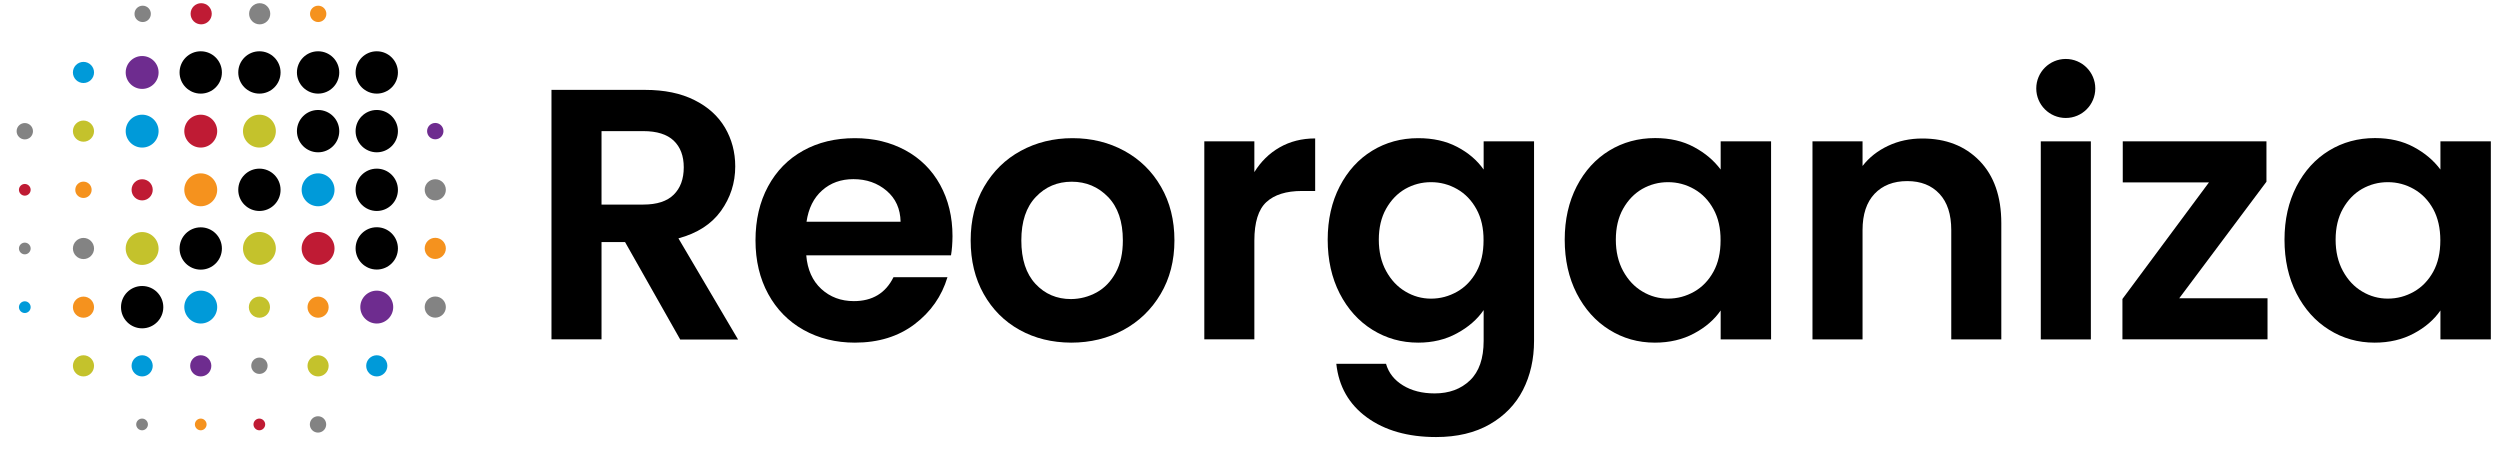
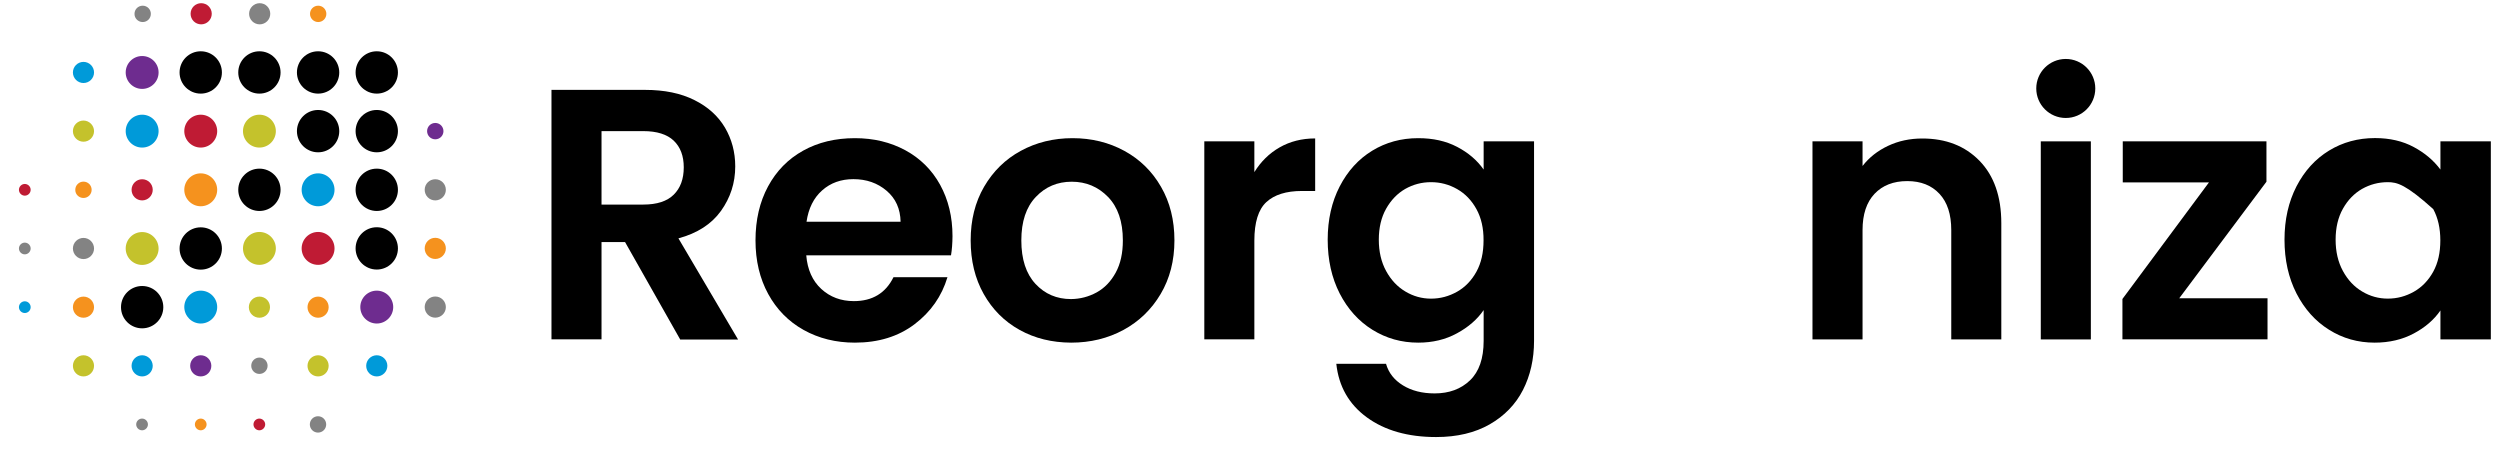
<svg xmlns="http://www.w3.org/2000/svg" width="105" height="19" viewBox="0 0 105 19" fill="none">
  <g id="Logo.Reorganiza" clip-path="url(#clip0_510_17952)">
    <path id="Vector" d="M3.95 3.043C3.95 3.286 3.752 3.487 3.506 3.487C3.263 3.487 3.062 3.289 3.062 3.043C3.062 2.8 3.259 2.599 3.506 2.599C3.752 2.599 3.95 2.8 3.95 3.043Z" fill="#009AD9" />
    <path id="Vector_2" d="M5.97 3.734C6.351 3.734 6.661 3.424 6.661 3.043C6.661 2.662 6.351 2.353 5.97 2.353C5.589 2.353 5.279 2.662 5.279 3.043C5.279 3.424 5.589 3.734 5.97 3.734Z" fill="#6E2C8F" />
    <path id="Vector_3" d="M8.431 3.932C8.922 3.932 9.32 3.534 9.32 3.043C9.32 2.552 8.922 2.154 8.431 2.154C7.94 2.154 7.542 2.552 7.542 3.043C7.542 3.534 7.94 3.932 8.431 3.932Z" fill="black" />
    <path id="Vector_4" d="M10.896 3.932C11.386 3.932 11.784 3.534 11.784 3.043C11.784 2.552 11.386 2.154 10.896 2.154C10.405 2.154 10.007 2.552 10.007 3.043C10.007 3.534 10.405 3.932 10.896 3.932Z" fill="black" />
    <path id="Vector_5" d="M13.36 3.932C13.851 3.932 14.249 3.534 14.249 3.043C14.249 2.552 13.851 2.154 13.36 2.154C12.869 2.154 12.471 2.552 12.471 3.043C12.471 3.534 12.869 3.932 13.36 3.932Z" fill="black" />
    <path id="Vector_6" d="M15.824 3.932C16.313 3.932 16.713 3.536 16.713 3.043C16.713 2.554 16.317 2.154 15.824 2.154C15.335 2.154 14.935 2.55 14.935 3.043C14.935 3.536 15.335 3.932 15.824 3.932Z" fill="black" />
    <path id="Vector_7" d="M3.506 5.063C3.263 5.063 3.062 5.261 3.062 5.508C3.062 5.751 3.259 5.952 3.506 5.952C3.749 5.952 3.95 5.754 3.95 5.508C3.95 5.265 3.749 5.063 3.506 5.063Z" fill="#C4C22C" />
    <path id="Vector_8" d="M5.97 6.198C6.351 6.198 6.661 5.889 6.661 5.508C6.661 5.127 6.351 4.817 5.97 4.817C5.589 4.817 5.279 5.127 5.279 5.508C5.279 5.889 5.589 6.198 5.97 6.198Z" fill="#009AD9" />
    <path id="Vector_9" d="M15.824 6.397C16.313 6.397 16.713 6.001 16.713 5.508C16.713 5.019 16.317 4.619 15.824 4.619C15.335 4.619 14.935 5.015 14.935 5.508C14.935 5.997 15.335 6.397 15.824 6.397Z" fill="black" />
    <path id="Vector_10" d="M3.506 8.315C3.696 8.315 3.849 8.162 3.849 7.972C3.849 7.782 3.696 7.628 3.506 7.628C3.315 7.628 3.162 7.782 3.162 7.972C3.158 8.162 3.315 8.315 3.506 8.315Z" fill="#F5921E" />
    <path id="Vector_11" d="M5.97 8.417C6.213 8.417 6.415 8.219 6.415 7.972C6.415 7.726 6.217 7.528 5.97 7.528C5.728 7.528 5.526 7.726 5.526 7.972C5.526 8.219 5.724 8.417 5.97 8.417Z" fill="#BF1B34" />
    <path id="Vector_12" d="M8.431 8.663C8.812 8.663 9.122 8.353 9.122 7.972C9.122 7.591 8.812 7.281 8.431 7.281C8.05 7.281 7.74 7.591 7.74 7.972C7.74 8.353 8.054 8.663 8.431 8.663Z" fill="#F5921E" />
    <path id="Vector_13" d="M15.824 8.861C16.313 8.861 16.713 8.465 16.713 7.972C16.713 7.483 16.317 7.083 15.824 7.083C15.335 7.083 14.935 7.479 14.935 7.972C14.935 8.461 15.335 8.861 15.824 8.861Z" fill="black" />
    <path id="Vector_14" d="M10.895 6.198C11.276 6.198 11.586 5.889 11.586 5.508C11.586 5.127 11.276 4.817 10.895 4.817C10.514 4.817 10.205 5.127 10.205 5.508C10.205 5.889 10.514 6.198 10.895 6.198Z" fill="#C4C22C" />
    <path id="Vector_15" d="M13.36 6.397C13.851 6.397 14.249 5.999 14.249 5.508C14.249 5.017 13.851 4.619 13.36 4.619C12.869 4.619 12.471 5.017 12.471 5.508C12.471 5.999 12.869 6.397 13.36 6.397Z" fill="black" />
    <path id="Vector_16" d="M13.36 8.663C13.741 8.663 14.05 8.353 14.05 7.972C14.05 7.591 13.741 7.281 13.36 7.281C12.979 7.281 12.669 7.591 12.669 7.972C12.669 8.353 12.979 8.663 13.36 8.663Z" fill="#009AD9" />
    <path id="Vector_17" d="M15.824 11.321C16.313 11.321 16.713 10.925 16.713 10.433C16.713 9.943 16.317 9.544 15.824 9.544C15.335 9.544 14.935 9.94 14.935 10.433C14.935 10.925 15.335 11.321 15.824 11.321Z" fill="black" />
    <path id="Vector_18" d="M3.506 12.457C3.263 12.457 3.062 12.654 3.062 12.901C3.062 13.147 3.259 13.345 3.506 13.345C3.749 13.345 3.95 13.147 3.95 12.901C3.95 12.654 3.749 12.457 3.506 12.457Z" fill="#F5921E" />
    <path id="Vector_19" d="M5.97 13.79C6.461 13.79 6.859 13.392 6.859 12.901C6.859 12.41 6.461 12.012 5.97 12.012C5.479 12.012 5.082 12.41 5.082 12.901C5.082 13.392 5.479 13.79 5.97 13.79Z" fill="black" />
    <path id="Vector_20" d="M8.431 13.588C8.812 13.588 9.122 13.278 9.122 12.897C9.122 12.517 8.812 12.207 8.431 12.207C8.05 12.207 7.74 12.517 7.74 12.897C7.744 13.278 8.054 13.588 8.431 13.588Z" fill="#009AD9" />
    <path id="Vector_21" d="M13.36 12.457C13.117 12.457 12.915 12.654 12.915 12.901C12.915 13.147 13.113 13.345 13.36 13.345C13.606 13.345 13.804 13.147 13.804 12.901C13.804 12.654 13.603 12.457 13.36 12.457Z" fill="#F5921E" />
    <path id="Vector_22" d="M15.824 13.588C16.205 13.588 16.515 13.278 16.515 12.897C16.515 12.517 16.205 12.207 15.824 12.207C15.443 12.207 15.133 12.517 15.133 12.897C15.133 13.278 15.443 13.588 15.824 13.588Z" fill="#6E2C8F" />
    <path id="Vector_23" d="M3.506 14.921C3.263 14.921 3.062 15.119 3.062 15.365C3.062 15.612 3.259 15.81 3.506 15.81C3.752 15.81 3.95 15.612 3.95 15.365C3.95 15.119 3.749 14.921 3.506 14.921Z" fill="#C4C22C" />
    <path id="Vector_24" d="M5.97 14.921C5.728 14.921 5.526 15.119 5.526 15.365C5.526 15.608 5.724 15.81 5.97 15.81C6.213 15.81 6.415 15.612 6.415 15.365C6.411 15.119 6.213 14.921 5.97 14.921Z" fill="#009AD9" />
    <path id="Vector_25" d="M10.895 15.018C10.705 15.018 10.552 15.171 10.552 15.362C10.552 15.552 10.705 15.705 10.895 15.705C11.086 15.705 11.239 15.552 11.239 15.362C11.239 15.171 11.086 15.018 10.895 15.018Z" fill="#838383" />
    <path id="Vector_26" d="M13.36 14.921C13.117 14.921 12.915 15.119 12.915 15.365C12.915 15.612 13.113 15.81 13.36 15.81C13.606 15.81 13.804 15.612 13.804 15.365C13.804 15.119 13.603 14.921 13.36 14.921Z" fill="#C4C22C" />
    <path id="Vector_27" d="M15.824 14.921C15.582 14.921 15.38 15.119 15.38 15.365C15.38 15.612 15.578 15.81 15.824 15.81C16.067 15.81 16.269 15.612 16.269 15.365C16.269 15.119 16.067 14.921 15.824 14.921Z" fill="#009AD9" />
    <path id="Vector_28" d="M3.506 9.992C3.263 9.992 3.062 10.19 3.062 10.437C3.062 10.679 3.259 10.881 3.506 10.881C3.749 10.881 3.95 10.683 3.95 10.437C3.95 10.19 3.749 9.992 3.506 9.992Z" fill="#838383" />
    <path id="Vector_29" d="M5.97 9.746C5.589 9.746 5.279 10.056 5.279 10.436C5.279 10.817 5.589 11.127 5.97 11.127C6.351 11.127 6.661 10.817 6.661 10.436C6.657 10.056 6.347 9.746 5.97 9.746Z" fill="#C4C22C" />
    <path id="Vector_30" d="M10.895 11.124C11.276 11.124 11.586 10.814 11.586 10.433C11.586 10.052 11.276 9.742 10.895 9.742C10.514 9.742 10.205 10.052 10.205 10.433C10.205 10.818 10.514 11.124 10.895 11.124Z" fill="#C4C22C" />
    <path id="Vector_31" d="M8.431 6.198C8.812 6.198 9.122 5.889 9.122 5.508C9.122 5.127 8.812 4.817 8.431 4.817C8.05 4.817 7.74 5.127 7.74 5.508C7.74 5.889 8.054 6.198 8.431 6.198Z" fill="#BF1B34" />
    <path id="Vector_32" d="M10.896 8.861C11.386 8.861 11.784 8.463 11.784 7.972C11.784 7.481 11.386 7.083 10.896 7.083C10.405 7.083 10.007 7.481 10.007 7.972C10.007 8.463 10.405 8.861 10.896 8.861Z" fill="black" />
    <path id="Vector_33" d="M8.431 11.325C8.922 11.325 9.32 10.927 9.32 10.437C9.32 9.946 8.922 9.548 8.431 9.548C7.94 9.548 7.542 9.946 7.542 10.437C7.542 10.927 7.94 11.325 8.431 11.325Z" fill="black" />
    <path id="Vector_34" d="M13.36 11.124C13.741 11.124 14.05 10.814 14.05 10.433C14.05 10.052 13.741 9.742 13.36 9.742C12.979 9.742 12.669 10.052 12.669 10.433C12.669 10.818 12.979 11.124 13.36 11.124Z" fill="#BF1B34" />
    <path id="Vector_35" d="M10.896 12.457C10.653 12.457 10.451 12.654 10.451 12.901C10.451 13.147 10.649 13.345 10.896 13.345C11.142 13.345 11.34 13.147 11.34 12.901C11.34 12.654 11.142 12.457 10.896 12.457Z" fill="#C4C22C" />
    <path id="Vector_36" d="M8.431 14.921C8.188 14.921 7.987 15.119 7.987 15.365C7.987 15.612 8.185 15.81 8.431 15.81C8.678 15.81 8.876 15.612 8.876 15.365C8.876 15.119 8.678 14.921 8.431 14.921Z" fill="#6E2C8F" />
    <path id="Vector_37" d="M1.041 8.218C1.176 8.218 1.288 8.106 1.288 7.972C1.288 7.838 1.176 7.726 1.041 7.726C0.907 7.726 0.795 7.838 0.795 7.972C0.795 8.106 0.907 8.218 1.041 8.218Z" fill="#BF1B34" />
    <path id="Vector_38" d="M1.041 10.683C1.176 10.683 1.288 10.571 1.288 10.436C1.288 10.302 1.176 10.19 1.041 10.19C0.907 10.19 0.795 10.302 0.795 10.436C0.795 10.571 0.907 10.683 1.041 10.683Z" fill="#838383" />
    <path id="Vector_39" d="M1.041 13.147C1.176 13.147 1.288 13.035 1.288 12.901C1.288 12.766 1.176 12.654 1.041 12.654C0.907 12.654 0.795 12.766 0.795 12.901C0.795 13.035 0.907 13.147 1.041 13.147Z" fill="#009AD9" />
    <path id="Vector_40" d="M5.967 18.073C6.101 18.073 6.213 17.96 6.213 17.826C6.213 17.692 6.101 17.58 5.967 17.58C5.832 17.58 5.72 17.692 5.72 17.826C5.72 17.96 5.832 18.073 5.967 18.073Z" fill="#838383" />
    <path id="Vector_41" d="M8.431 18.073C8.565 18.073 8.677 17.96 8.677 17.826C8.677 17.692 8.565 17.58 8.431 17.58C8.297 17.58 8.185 17.692 8.185 17.826C8.185 17.96 8.297 18.073 8.431 18.073Z" fill="#F5921E" />
    <path id="Vector_42" d="M10.892 18.073C11.026 18.073 11.138 17.96 11.138 17.826C11.138 17.692 11.026 17.58 10.892 17.58C10.758 17.58 10.646 17.692 10.646 17.826C10.646 17.96 10.758 18.073 10.892 18.073Z" fill="#BF1B34" />
    <path id="Vector_43" d="M13.356 18.169C13.547 18.169 13.7 18.016 13.7 17.826C13.7 17.636 13.547 17.482 13.356 17.482C13.166 17.482 13.013 17.636 13.013 17.826C13.013 18.016 13.166 18.169 13.356 18.169Z" fill="#838383" />
    <path id="Vector_44" d="M18.281 13.342C18.524 13.342 18.726 13.144 18.726 12.898C18.726 12.651 18.528 12.453 18.281 12.453C18.035 12.453 17.837 12.651 17.837 12.898C17.837 13.144 18.035 13.342 18.281 13.342Z" fill="#838383" />
    <path id="Vector_45" d="M18.281 10.877C18.524 10.877 18.726 10.679 18.726 10.433C18.726 10.19 18.528 9.988 18.281 9.988C18.035 9.988 17.837 10.186 17.837 10.433C17.837 10.679 18.035 10.877 18.281 10.877Z" fill="#F5921E" />
    <path id="Vector_46" d="M18.281 8.417C18.524 8.417 18.726 8.219 18.726 7.972C18.726 7.726 18.528 7.528 18.281 7.528C18.035 7.528 17.837 7.726 17.837 7.972C17.837 8.219 18.035 8.417 18.281 8.417Z" fill="#838383" />
    <path id="Vector_47" d="M18.282 5.851C18.472 5.851 18.625 5.698 18.625 5.508C18.625 5.317 18.472 5.164 18.282 5.164C18.091 5.164 17.938 5.317 17.938 5.508C17.938 5.698 18.091 5.851 18.282 5.851Z" fill="#6E2C8F" />
    <path id="Vector_48" d="M13.364 0.926C13.554 0.926 13.707 0.773 13.707 0.582C13.707 0.392 13.554 0.239 13.364 0.239C13.173 0.239 13.02 0.392 13.02 0.582C13.02 0.773 13.177 0.926 13.364 0.926Z" fill="#F5921E" />
    <path id="Vector_49" d="M10.907 1.023C11.149 1.023 11.351 0.825 11.351 0.579C11.351 0.332 11.153 0.134 10.907 0.134C10.664 0.134 10.462 0.332 10.462 0.579C10.462 0.825 10.664 1.023 10.907 1.023Z" fill="#838383" />
    <path id="Vector_50" d="M8.45 1.023C8.692 1.023 8.894 0.825 8.894 0.579C8.894 0.332 8.696 0.134 8.45 0.134C8.203 0.134 8.005 0.332 8.005 0.579C8.005 0.825 8.203 1.023 8.45 1.023Z" fill="#BF1B34" />
    <path id="Vector_51" d="M5.993 0.926C6.183 0.926 6.336 0.773 6.336 0.582C6.336 0.392 6.183 0.239 5.993 0.239C5.802 0.239 5.649 0.392 5.649 0.582C5.645 0.769 5.802 0.926 5.993 0.926Z" fill="#838383" />
-     <path id="Vector_52" d="M1.041 5.855C1.232 5.855 1.385 5.702 1.385 5.511C1.385 5.321 1.232 5.168 1.041 5.168C0.851 5.168 0.698 5.321 0.698 5.511C0.698 5.698 0.851 5.855 1.041 5.855Z" fill="#838383" />
    <path id="Vector_53" d="M28.565 14.252L26.253 10.168H25.264V14.252H23.162V3.775H27.093C27.904 3.775 28.595 3.917 29.166 4.204C29.737 4.488 30.163 4.876 30.45 5.362C30.734 5.847 30.88 6.389 30.88 6.99C30.88 7.681 30.678 8.304 30.279 8.861C29.879 9.417 29.282 9.798 28.494 10.011L30.999 14.26H28.565V14.252ZM25.264 8.592H27.019C27.59 8.592 28.016 8.454 28.296 8.177C28.576 7.901 28.718 7.52 28.718 7.027C28.718 6.546 28.576 6.176 28.296 5.907C28.016 5.642 27.59 5.507 27.019 5.507H25.264V8.592Z" fill="black" />
    <path id="Vector_54" d="M39.942 10.724H33.863C33.912 11.325 34.124 11.796 34.494 12.136C34.864 12.475 35.319 12.647 35.861 12.647C36.641 12.647 37.197 12.311 37.526 11.643H39.793C39.554 12.442 39.091 13.103 38.411 13.618C37.731 14.133 36.895 14.391 35.906 14.391C35.106 14.391 34.386 14.212 33.751 13.857C33.116 13.502 32.62 12.998 32.265 12.348C31.91 11.699 31.731 10.948 31.731 10.097C31.731 9.234 31.907 8.48 32.258 7.83C32.608 7.181 33.098 6.68 33.729 6.329C34.36 5.978 35.084 5.803 35.906 5.803C36.697 5.803 37.403 5.974 38.03 6.314C38.654 6.654 39.143 7.14 39.486 7.763C39.83 8.39 40.005 9.107 40.005 9.918C40.002 10.216 39.983 10.485 39.942 10.724ZM37.825 9.313C37.814 8.771 37.62 8.338 37.239 8.013C36.858 7.688 36.391 7.524 35.842 7.524C35.323 7.524 34.883 7.681 34.528 7.998C34.173 8.312 33.956 8.753 33.874 9.313H37.825Z" fill="black" />
    <path id="Vector_55" d="M42.825 13.857C42.183 13.502 41.682 12.998 41.316 12.348C40.95 11.699 40.768 10.948 40.768 10.097C40.768 9.245 40.954 8.495 41.331 7.845C41.709 7.196 42.22 6.691 42.87 6.337C43.52 5.982 44.248 5.803 45.047 5.803C45.846 5.803 46.574 5.982 47.224 6.337C47.873 6.691 48.389 7.196 48.762 7.845C49.139 8.495 49.326 9.245 49.326 10.097C49.326 10.948 49.132 11.699 48.747 12.348C48.362 12.998 47.84 13.502 47.186 13.857C46.529 14.212 45.797 14.391 44.987 14.391C44.184 14.387 43.464 14.212 42.825 13.857ZM46.059 12.281C46.395 12.095 46.66 11.818 46.861 11.448C47.063 11.079 47.16 10.627 47.16 10.097C47.16 9.305 46.951 8.697 46.537 8.271C46.122 7.845 45.614 7.632 45.013 7.632C44.412 7.632 43.908 7.845 43.505 8.271C43.098 8.697 42.896 9.305 42.896 10.097C42.896 10.888 43.094 11.497 43.49 11.923C43.886 12.348 44.382 12.561 44.983 12.561C45.368 12.557 45.723 12.464 46.059 12.281Z" fill="black" />
    <path id="Vector_56" d="M53.743 6.191C54.18 5.941 54.677 5.814 55.237 5.814V8.021H54.681C54.02 8.021 53.523 8.178 53.187 8.488C52.851 8.797 52.683 9.339 52.683 10.108V14.253H50.581V5.937H52.683V7.229C52.955 6.789 53.306 6.441 53.743 6.191Z" fill="black" />
    <path id="Vector_57" d="M61.2 6.169C61.67 6.415 62.04 6.732 62.313 7.121V5.937H64.43V14.316C64.43 15.085 64.273 15.776 63.963 16.381C63.653 16.986 63.186 17.468 62.566 17.823C61.947 18.177 61.196 18.356 60.315 18.356C59.135 18.356 58.164 18.08 57.41 17.531C56.656 16.982 56.226 16.228 56.125 15.28H58.213C58.321 15.661 58.56 15.963 58.926 16.187C59.292 16.411 59.732 16.523 60.255 16.523C60.864 16.523 61.36 16.34 61.741 15.974C62.122 15.608 62.313 15.056 62.313 14.316V13.024C62.044 13.416 61.67 13.741 61.192 13.999C60.718 14.26 60.173 14.391 59.564 14.391C58.862 14.391 58.224 14.212 57.641 13.85C57.063 13.491 56.603 12.979 56.267 12.326C55.931 11.669 55.763 10.918 55.763 10.067C55.763 9.227 55.931 8.48 56.267 7.83C56.603 7.181 57.059 6.68 57.634 6.329C58.209 5.978 58.851 5.803 59.564 5.803C60.184 5.803 60.729 5.922 61.2 6.169ZM62.01 8.782C61.809 8.417 61.54 8.136 61.2 7.942C60.86 7.748 60.494 7.651 60.102 7.651C59.71 7.651 59.352 7.748 59.019 7.935C58.691 8.125 58.422 8.402 58.216 8.768C58.011 9.133 57.91 9.567 57.91 10.067C57.91 10.567 58.011 11.004 58.216 11.381C58.422 11.758 58.691 12.046 59.027 12.244C59.363 12.445 59.721 12.543 60.102 12.543C60.494 12.543 60.856 12.445 61.2 12.251C61.54 12.057 61.809 11.777 62.01 11.411C62.212 11.045 62.309 10.608 62.309 10.097C62.313 9.585 62.212 9.148 62.01 8.782Z" fill="black" />
-     <path id="Vector_58" d="M66.222 7.826C66.558 7.177 67.014 6.676 67.589 6.325C68.164 5.974 68.806 5.799 69.519 5.799C70.139 5.799 70.684 5.926 71.147 6.176C71.614 6.426 71.984 6.74 72.268 7.121V5.937H74.385V14.256H72.268V13.039C71.999 13.431 71.625 13.752 71.147 14.006C70.673 14.26 70.124 14.391 69.504 14.391C68.802 14.391 68.164 14.211 67.589 13.849C67.014 13.491 66.558 12.979 66.222 12.326C65.886 11.669 65.718 10.918 65.718 10.067C65.718 9.223 65.886 8.48 66.222 7.826ZM71.965 8.782C71.764 8.416 71.495 8.136 71.155 7.942C70.815 7.748 70.449 7.651 70.057 7.651C69.665 7.651 69.307 7.748 68.974 7.935C68.646 8.125 68.377 8.401 68.171 8.767C67.966 9.133 67.865 9.566 67.865 10.067C67.865 10.567 67.966 11.004 68.171 11.381C68.377 11.758 68.646 12.046 68.982 12.244C69.318 12.445 69.676 12.542 70.057 12.542C70.449 12.542 70.811 12.445 71.155 12.251C71.495 12.057 71.764 11.777 71.965 11.411C72.167 11.045 72.264 10.608 72.264 10.097C72.268 9.585 72.167 9.148 71.965 8.782Z" fill="black" />
    <path id="Vector_59" d="M83.141 6.755C83.749 7.382 84.055 8.252 84.055 9.376V14.256H81.953V9.663C81.953 9.002 81.789 8.495 81.457 8.14C81.128 7.785 80.676 7.606 80.105 7.606C79.526 7.606 79.067 7.785 78.731 8.14C78.395 8.495 78.227 9.002 78.227 9.663V14.256H76.124V5.937H78.227V6.971C78.507 6.609 78.865 6.329 79.302 6.124C79.739 5.918 80.217 5.817 80.736 5.817C81.729 5.817 82.528 6.127 83.141 6.755Z" fill="black" />
    <path id="Vector_60" d="M87.816 5.937H85.713V14.256H87.816V5.937Z" fill="black" />
    <path id="Vector_61" d="M91.528 12.527H95.236V14.253H89.142V12.557L92.775 7.662H89.156V5.937H95.191V7.632L91.528 12.527Z" fill="black" />
-     <path id="Vector_62" d="M96.453 7.826C96.789 7.177 97.244 6.676 97.82 6.325C98.394 5.974 99.037 5.799 99.75 5.799C100.37 5.799 100.915 5.926 101.378 6.176C101.845 6.426 102.214 6.74 102.498 7.121V5.937H104.615V14.256H102.498V13.039C102.229 13.431 101.856 13.752 101.378 14.006C100.904 14.26 100.355 14.391 99.735 14.391C99.033 14.391 98.394 14.211 97.82 13.849C97.244 13.491 96.789 12.979 96.453 12.326C96.117 11.669 95.949 10.918 95.949 10.067C95.949 9.223 96.117 8.48 96.453 7.826ZM102.196 8.782C101.994 8.416 101.725 8.136 101.385 7.942C101.046 7.748 100.68 7.651 100.288 7.651C99.896 7.651 99.537 7.748 99.205 7.935C98.876 8.125 98.607 8.401 98.402 8.767C98.197 9.133 98.096 9.566 98.096 10.067C98.096 10.567 98.197 11.004 98.402 11.381C98.607 11.758 98.876 12.046 99.212 12.244C99.548 12.445 99.907 12.542 100.288 12.542C100.68 12.542 101.042 12.445 101.385 12.251C101.725 12.057 101.994 11.777 102.196 11.411C102.397 11.045 102.494 10.608 102.494 10.097C102.494 9.585 102.394 9.148 102.196 8.782Z" fill="black" />
+     <path id="Vector_62" d="M96.453 7.826C96.789 7.177 97.244 6.676 97.82 6.325C98.394 5.974 99.037 5.799 99.75 5.799C100.37 5.799 100.915 5.926 101.378 6.176C101.845 6.426 102.214 6.74 102.498 7.121V5.937H104.615V14.256H102.498V13.039C102.229 13.431 101.856 13.752 101.378 14.006C100.904 14.26 100.355 14.391 99.735 14.391C99.033 14.391 98.394 14.211 97.82 13.849C97.244 13.491 96.789 12.979 96.453 12.326C96.117 11.669 95.949 10.918 95.949 10.067C95.949 9.223 96.117 8.48 96.453 7.826ZM102.196 8.782C101.046 7.748 100.68 7.651 100.288 7.651C99.896 7.651 99.537 7.748 99.205 7.935C98.876 8.125 98.607 8.401 98.402 8.767C98.197 9.133 98.096 9.566 98.096 10.067C98.096 10.567 98.197 11.004 98.402 11.381C98.607 11.758 98.876 12.046 99.212 12.244C99.548 12.445 99.907 12.542 100.288 12.542C100.68 12.542 101.042 12.445 101.385 12.251C101.725 12.057 101.994 11.777 102.196 11.411C102.397 11.045 102.494 10.608 102.494 10.097C102.494 9.585 102.394 9.148 102.196 8.782Z" fill="black" />
    <path id="Vector_63" d="M86.763 4.955C87.447 4.955 88.002 4.4 88.002 3.715C88.002 3.031 87.447 2.476 86.763 2.476C86.078 2.476 85.523 3.031 85.523 3.715C85.523 4.4 86.078 4.955 86.763 4.955Z" fill="black" />
  </g>
  <defs>
    <clipPath id="clip0_510_17952">
      <rect width="104.179" height="18.67" fill="white" transform="translate(0.5)" />
    </clipPath>
  </defs>
</svg>